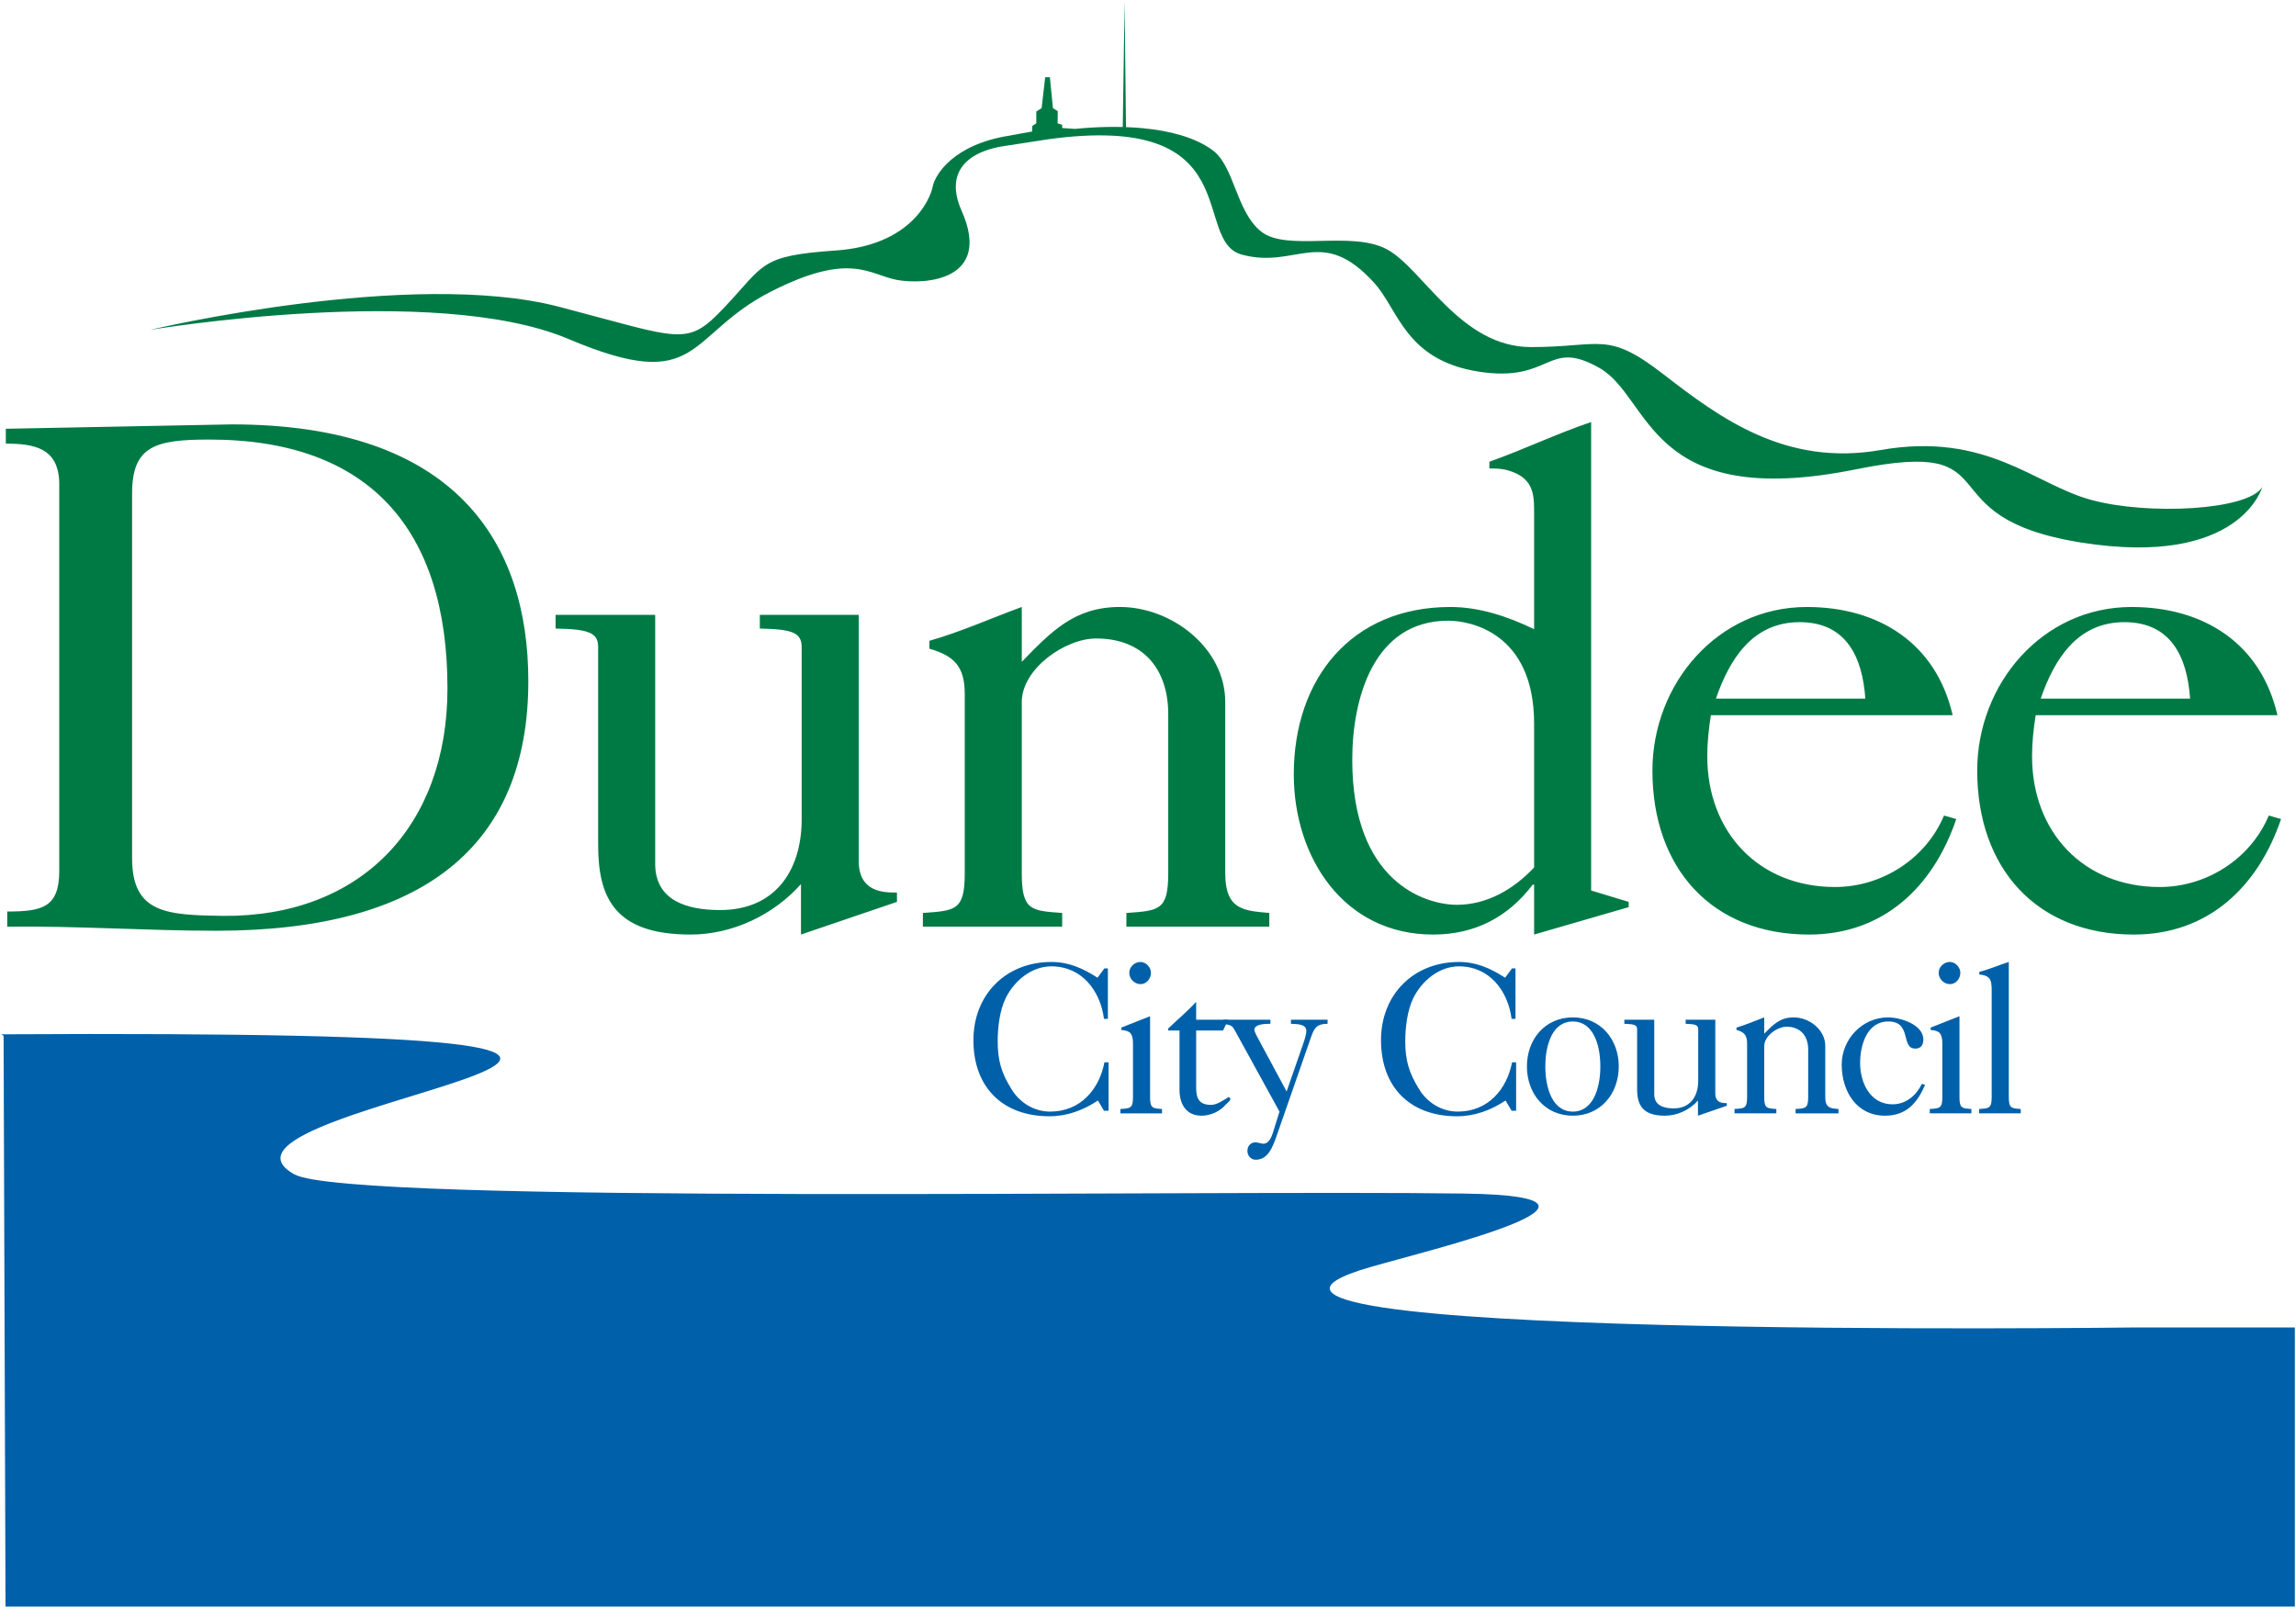
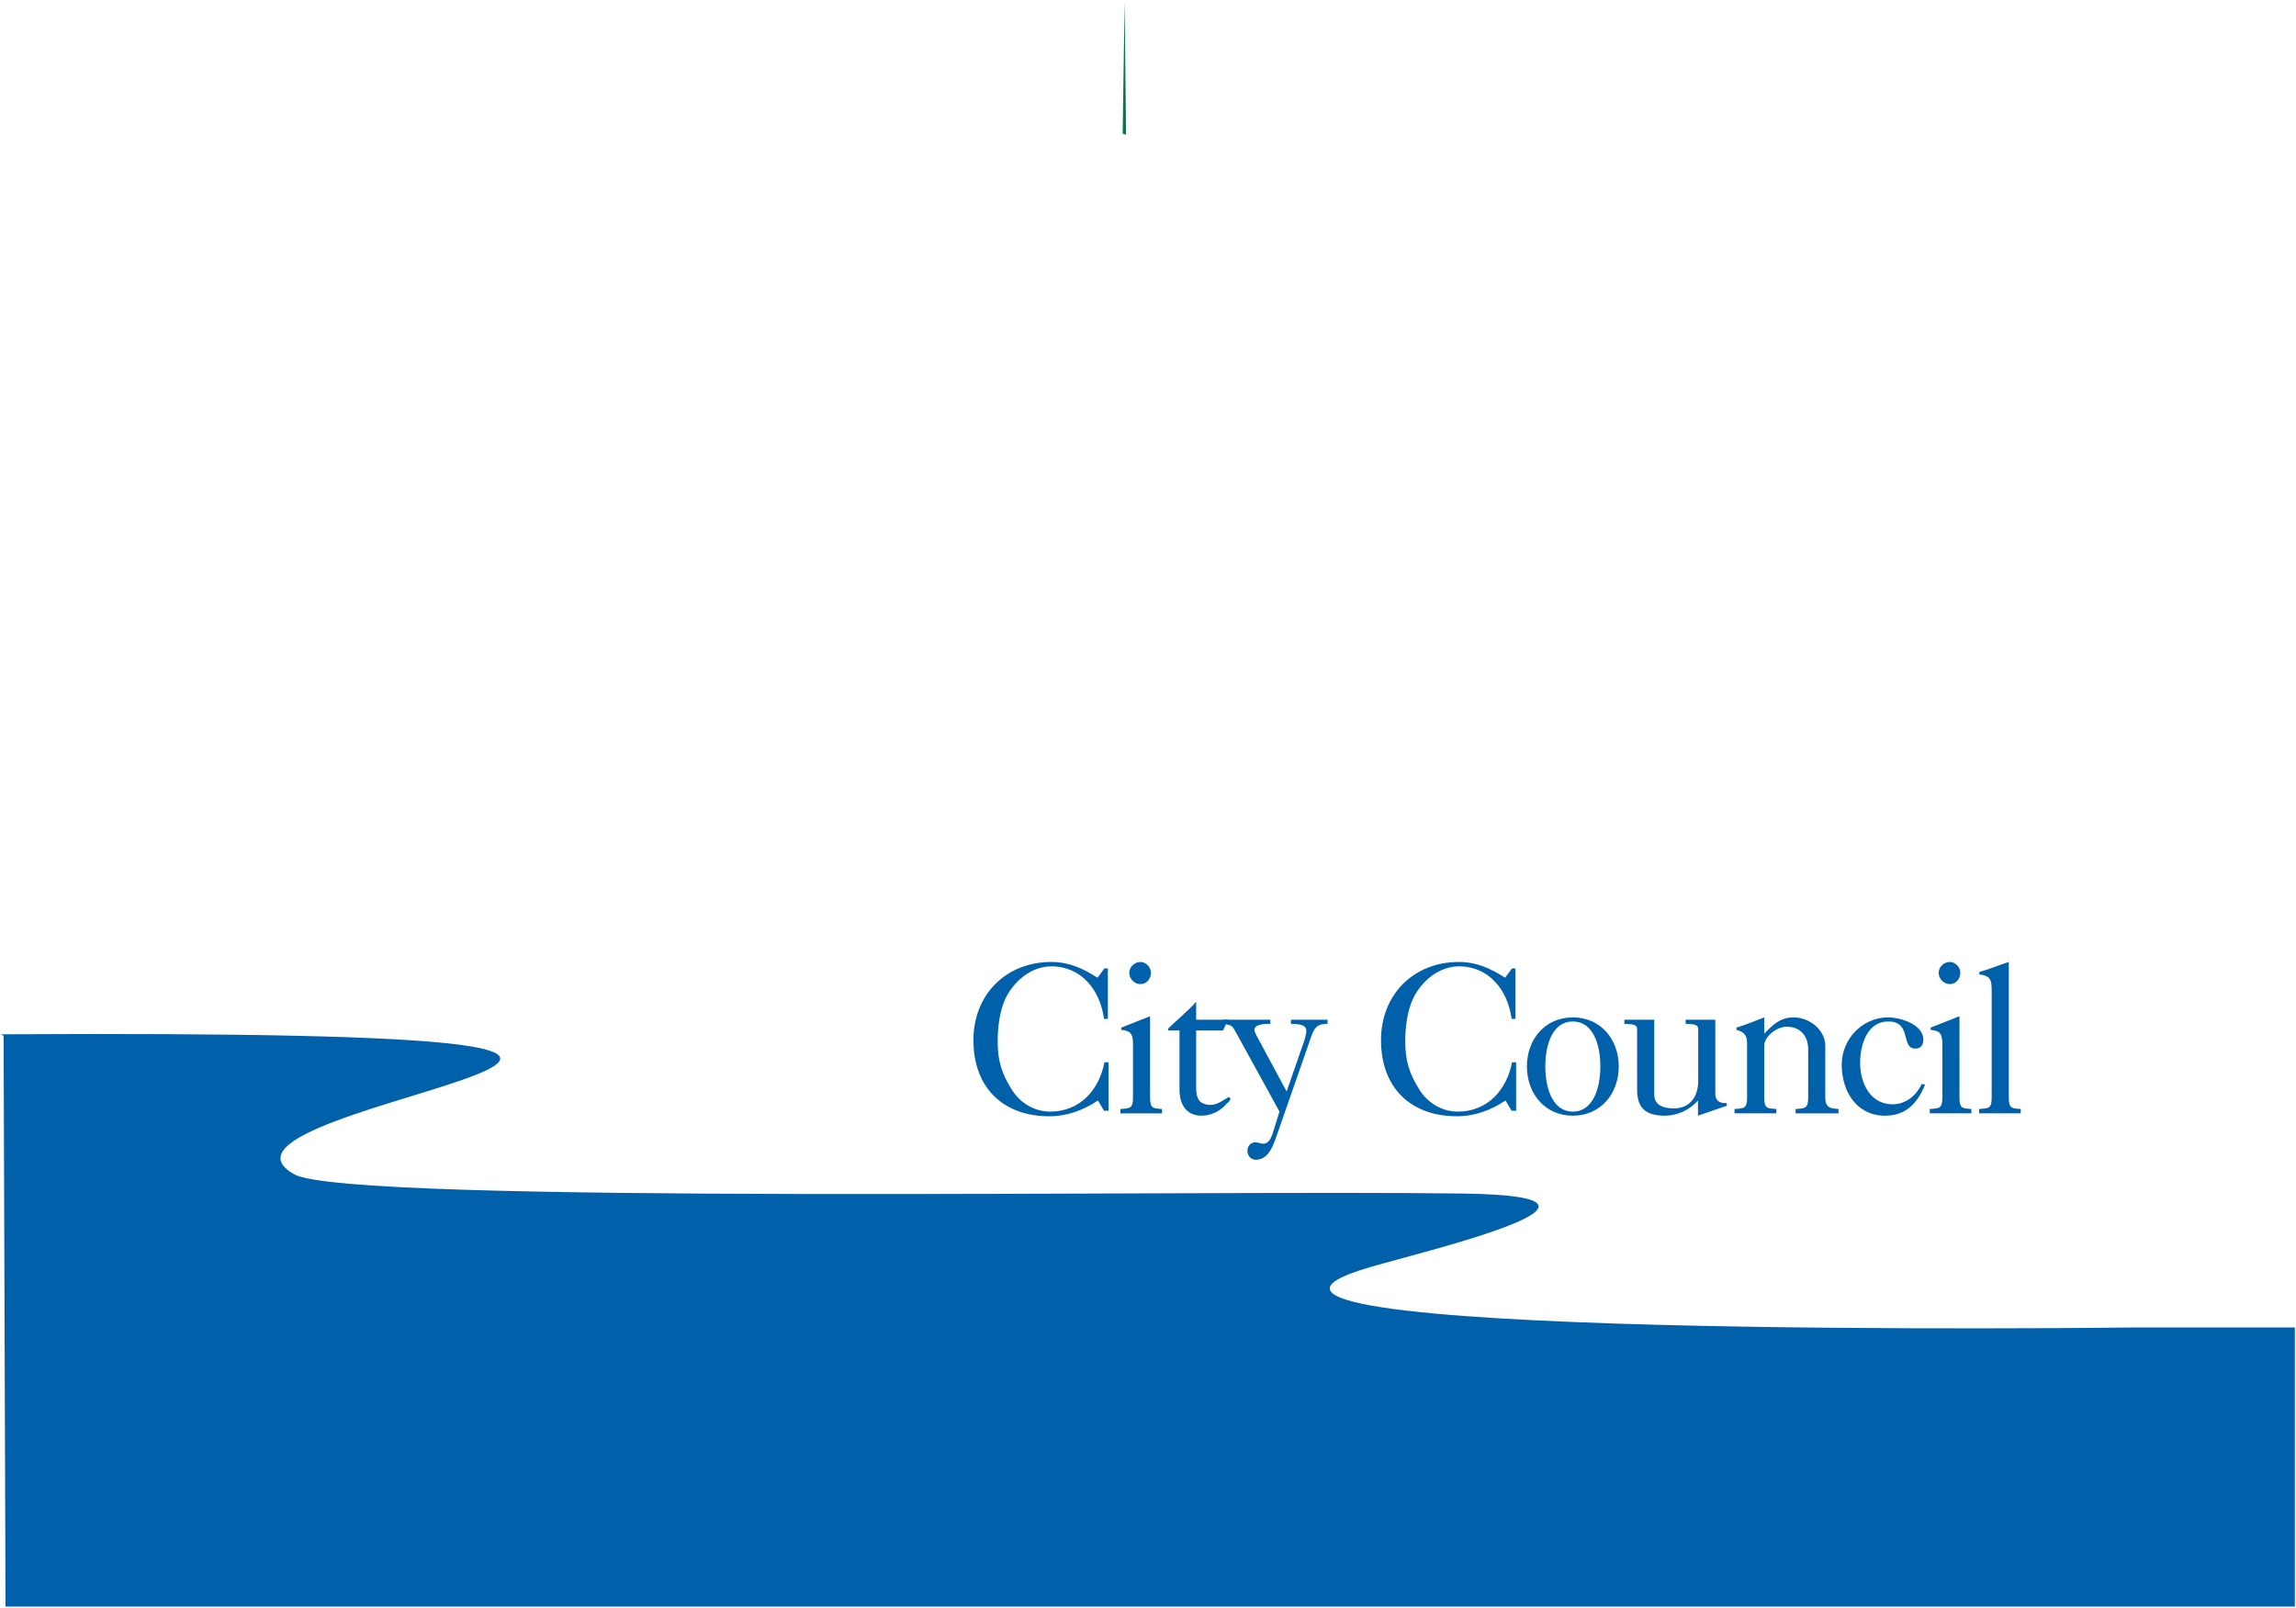
<svg xmlns="http://www.w3.org/2000/svg" width="1000" height="700.287">
  <g fill="#007a45">
-     <path d="M57.533 373.775c0 24.14 15.094 24.775 39.602 25.156 60.362.508 97.753-39.386 97.753-99.1 0-68.862-33.618-108.374-103.712-108.374-23.581 0-33.643 2.795-33.643 23.504v158.813zm-55-187.019l98.375-1.906c98.083 0 129.198 52.091 129.198 111.805 0 72.292-46.208 108.755-135.792 108.755-30.492 0-60.984-2.16-91.159-1.779v-6.607c15.094 0 22.653-1.652 22.653-17.66V210.896c0-16.008-11.333-17.66-23.276-17.66v-6.48M348.86 407.062v-21.98c-11.955 13.467-29.87 21.98-48.101 21.98-33.008 0-40.237-16.008-40.237-39.005v-86.14c0-6.225-3.773-7.877-18.537-8.131v-5.971h43.375v108.374c0 16.135 13.836 20.201 28.281 20.201 23.581 0 35.218-16.644 35.523-38.75v-75.722c0-6.225-3.773-7.877-18.219-8.131v-5.971h43.057V374.92c0 13.849 10.99 13.849 16.656 13.849v4.066l-41.8 14.23m53.097-3.433v-5.971c14.141-1.016 18.232-1.016 18.232-17.279v-78.009c0-11.943-4.409-16.644-15.399-19.82v-3.43c14.141-4.066 26.719-9.783 40.237-14.738v23.886c12.883-13.213 22.933-23.886 42.74-23.886 22.64 0 45.878 17.914 45.878 41.419v74.579c0 16.262 8.5 16.262 19.185 17.279v5.971h-62.242v-5.971c14.153-1.016 18.232-1.016 18.232-17.279V311.14c0-19.82-10.99-33.033-31.42-33.033-13.518 0-32.373 13.213-32.373 27.697v74.579c0 16.262 4.078 16.262 17.597 17.279v5.971h-60.667m266.209-88.428c0-39.513-27.659-44.849-37.404-44.849-32.69 0-41.8 34.177-41.8 60.603 0 53.488 32.068 63.144 45.573 63.144 13.201 0 24.838-6.861 33.63-16.262v-62.636zm0-90.841c0-7.242.318-14.357-7.852-18.168-4.091-1.906-7.229-2.16-11.625-2.16v-2.922c15.068-5.336 29.222-12.197 44.315-17.279v204.043l16.351 4.955v2.287l-41.19 11.943v-21.726h-.623c-10.685 14.103-25.156 21.726-43.375 21.726-38.979 0-60.667-33.668-60.667-69.751 0-41.8 25.143-72.927 68.201-72.927 12.578 0 24.838 4.066 36.464 9.656v-49.677m144.267 79.914c-1.258-17.914-8.182-33.287-28.612-33.287s-30.479 16.008-36.464 33.287h65.075zm-67.273 7.242c-.94 5.971-1.575 11.943-1.575 17.914 0 32.906 22.323 56.919 55.636 56.919 20.442 0 39.614-12.324 47.466-31.127l5.349 1.525c-10.062 29.603-31.75 50.312-64.123 50.312-42.435 0-68.214-28.968-68.214-71.403 0-37.734 28.294-71.275 67.261-71.275 31.127 0 56.271 15.627 63.5 47.136h-105.3m208.719-7.243c-1.245-17.914-8.169-33.287-28.612-33.287-20.417 0-30.479 16.008-36.451 33.287h65.063zm-67.261 7.242c-.94 5.971-1.575 11.943-1.575 17.914 0 32.906 22.31 56.919 55.623 56.919 20.442 0 39.614-12.324 47.479-31.127l5.349 1.525c-10.062 29.603-31.763 50.312-64.135 50.312-42.435 0-68.201-28.968-68.201-71.403 0-37.734 28.294-71.275 67.261-71.275 31.127 0 56.271 15.627 63.5 47.136h-105.3M438.914 63.39c-16.593 2.033-27.875 10.799-20.125 28.332 13.505 30.365-15.665 32.398-27.977 30.238-12.324-2.287-20.239-12.578-54.861 4.955-37.505 19.058-30.225 45.357-88.44 20.709-58.202-24.648-182.178-3.939-182.178-3.939s113.545-26.935 178.265-10.037c53.895 14.103 55.42 17.66 72 .127 17.558-18.549 15.106-22.361 48.14-24.648 33.008-2.16 41.406-22.361 42.524-27.951 1.016-5.082 8.982-18.295 33.465-22.107l4.053-.762 5.73-1.016.076-2.414 1.753-1.143.025-5.209 2.3-1.398 1.55-13.467h2.058l1.321 13.467 2.096 1.271-.051 5.336 1.982.635v1.398l5.641.381c16.186-1.652 43.947-2.033 59.536 9.021 10.024 7.115 10.291 26.681 21.484 35.701 11.193 8.894 39.17-.635 54.835 7.75 15.678 8.512 31.915 42.562 62.687 42.562 30.797 0 33.033-7.242 57.656 11.816s53.183 40.275 94.589 33.033c46.297-8.131 67.159 15.119 91.794 21.726 24.622 6.734 68.277 4.574 74.452-5.59 0 0-9.554 35.193-78.924 24.14-69.967-11.18-28.205-45.992-97.956-31.89-91.235 18.422-88.986-31.382-111.932-44.214-22.958-12.959-20.417 6.734-52.624 1.652-31.89-5.082-34.698-26.935-45.332-38.623-22.895-25.283-33.884-5.844-57.656-12.324-22.386-6.098 3.723-62.509-84.743-50.185l-17.215 2.668" />
    <path d="M490.445 58.689L489.81.5l-.839 57.681" />
  </g>
  <g fill="#0060a9">
    <path d="M481.018 421.8h1.512v21.98h-1.702c-1.601-12.324-9.707-22.869-22.92-22.869-8.678 0-16.224 6.353-19.896 13.849-2.643 5.463-3.481 12.832-3.481 18.804 0 8.258 1.588 13.721 5.933 20.709 3.291 5.59 9.529 9.91 16.885 9.91 13.213 0 21.421-9.656 23.67-21.472h1.804v21.09h-1.995l-2.63-4.447c-6.327 4.193-13.391 6.861-21.129 6.861-20.468 0-33.109-12.705-33.109-33.16 0-19.82 14.153-34.05 33.948-34.05 7.648 0 13.772 2.795 20.099 6.861l3.011-4.066m20.265 1.906c0 2.541-1.893 4.955-4.523 4.955-2.643 0-4.917-2.287-4.917-4.955 0-2.541 2.274-4.701 4.917-4.701 2.452 0 4.523 2.414 4.523 4.701zm-13.302 61.238v-1.906c4.256-.254 5.476-.254 5.476-5.082v-22.742c0-1.906 0-4.574-1.702-5.717-1.22-.635-2.071-.762-3.405-.889v-1.016l12.553-4.955v35.32c0 4.828 1.232 4.828 5.196 5.082v1.906h-18.117m32.994-36.083v24.902c0 4.701 1.309 7.496 6.505 7.496 2.554 0 5.565-2.16 7.648-3.43 1.88.889-.292 2.287-1.143 3.176-2.541 3.049-6.696 4.955-10.647 4.955-6.785 0-9.618-5.082-9.618-11.308v-25.791h-4.917v-.889c3.964-3.812 8.309-7.369 11.994-11.435h.178v7.623h13.95l-2.249 4.701h-11.701" />
    <path d="M532.83 444.161h20.468v1.779c-1.893 0-6.975 0-6.975 2.668 0 .254.381 1.398 1.131 2.795l12.921 24.013 7.547-21.726c.661-2.033 1.042-3.684 1.042-4.701 0-3.049-4.243-2.922-6.708-3.049v-1.779h15.958v1.779c-4.536 0-5.768 1.652-7.178 5.717l-15.183 43.578c-1.614 4.447-3.596 9.91-8.957 9.91-2.084 0-3.596-1.779-3.596-3.812 0-2.16 1.321-3.684 3.596-3.812l3.011.635c2.643.254 3.773-2.668 4.434-4.574l2.922-9.402-18.295-33.287c-2.35-4.066-1.702-4.193-6.137-4.955v-1.779M658.559 421.8h1.499v21.98h-1.69c-1.614-12.324-9.719-22.869-22.933-22.869-8.665 0-16.212 6.353-19.896 13.849-2.643 5.463-3.494 12.832-3.494 18.804 0 8.258 1.614 13.721 5.946 20.709 3.303 5.59 9.529 9.91 16.885 9.91 13.201 0 21.421-9.656 23.682-21.472h1.779v21.09h-1.969l-2.643-4.447c-6.314 4.193-13.391 6.861-21.129 6.861-20.481 0-33.109-12.705-33.109-33.16 0-19.82 14.141-34.05 33.948-34.05 7.648 0 13.785 2.795 20.099 6.861l3.024-4.066m26.478 23.124c-8.767 0-11.981 9.91-11.981 19.566s3.214 19.693 11.981 19.693 11.981-10.037 11.981-19.693-3.214-19.566-11.981-19.566zm0 41.037c-12.083 0-19.998-9.529-19.998-21.472 0-11.816 7.915-21.345 19.998-21.345 12.07 0 19.998 9.529 19.998 21.345 0 11.943-7.928 21.472-19.998 21.472m54.505 0v-6.607c-3.583 4.066-8.957 6.607-14.433 6.607-9.897 0-12.07-4.828-12.07-11.689v-25.918c0-1.906-1.131-2.287-5.565-2.414v-1.779h13.023v32.525c0 4.828 4.142 6.098 8.487 6.098 7.064 0 10.558-5.082 10.66-11.689v-22.742c0-1.906-1.143-2.287-5.476-2.414v-1.779h12.921v32.144c0 4.193 3.303 4.193 5.006 4.193v1.143l-12.553 4.32m15.92-1.016v-1.906c4.243-.254 5.476-.254 5.476-5.082v-23.504c0-3.557-1.321-4.955-4.625-5.844v-1.016c4.243-1.271 8.004-2.922 12.083-4.447v7.115c3.85-3.939 6.886-7.115 12.819-7.115 6.797 0 13.772 5.336 13.772 12.451v22.361c0 4.828 2.554 4.828 5.755 5.082v1.906h-18.676v-1.906c4.243-.254 5.476-.254 5.476-5.082V457.12c0-5.844-3.303-9.91-9.44-9.91-4.053 0-9.707 4.066-9.707 8.385v22.361c0 4.828 1.22 4.828 5.273 5.082v1.906h-18.206m82.989-12.45c-3.392 8.004-8.207 13.467-17.444 13.467-12.553 0-18.867-10.799-18.867-22.234 0-11.18 9.046-20.582 20.188-20.582 5.285 0 15.373 3.049 15.373 9.656 0 2.287-1.042 3.939-3.494 3.939-6.518 0-1.321-11.816-11.79-11.816-9.326 0-12.26 10.418-12.26 18.041 0 8.639 4.332 18.041 14.141 18.041 5.857 0 10.38-3.939 12.743-8.894l1.41.381m15.36-48.787c0 2.541-1.893 4.955-4.536 4.955s-4.904-2.287-4.904-4.955c0-2.541 2.262-4.701 4.904-4.701 2.452 0 4.536 2.414 4.536 4.701zm-13.315 61.238v-1.906c4.256-.254 5.476-.254 5.476-5.082v-22.742c0-1.906 0-4.574-1.677-5.717-1.245-.635-2.096-.762-3.418-.889v-1.016l12.553-4.955v35.32c0 4.828 1.22 4.828 5.184 5.082v1.906h-18.117m34.418-6.988c0 4.828 1.22 4.828 5.196 5.082v1.906h-18.117v-1.906c4.243-.254 5.463-.254 5.463-5.082v-46.119c0-2.414 0-4.701-1.309-5.971-.851-.762-2.084-1.271-4.066-1.398v-1.143c4.447-1.143 8.678-3.049 12.832-4.32v58.952M930.397 578.2s-444.068 5.717-333.572-26.3c24.94-7.242 123.404-30.746 41.076-32.017-116.734-1.652-485.956 4.955-509.728-8.385C72.232 480.117 436.5 448.1.5 450.514l1.067.635.839 248.638H999.5V578.2h-69.103" />
  </g>
</svg>